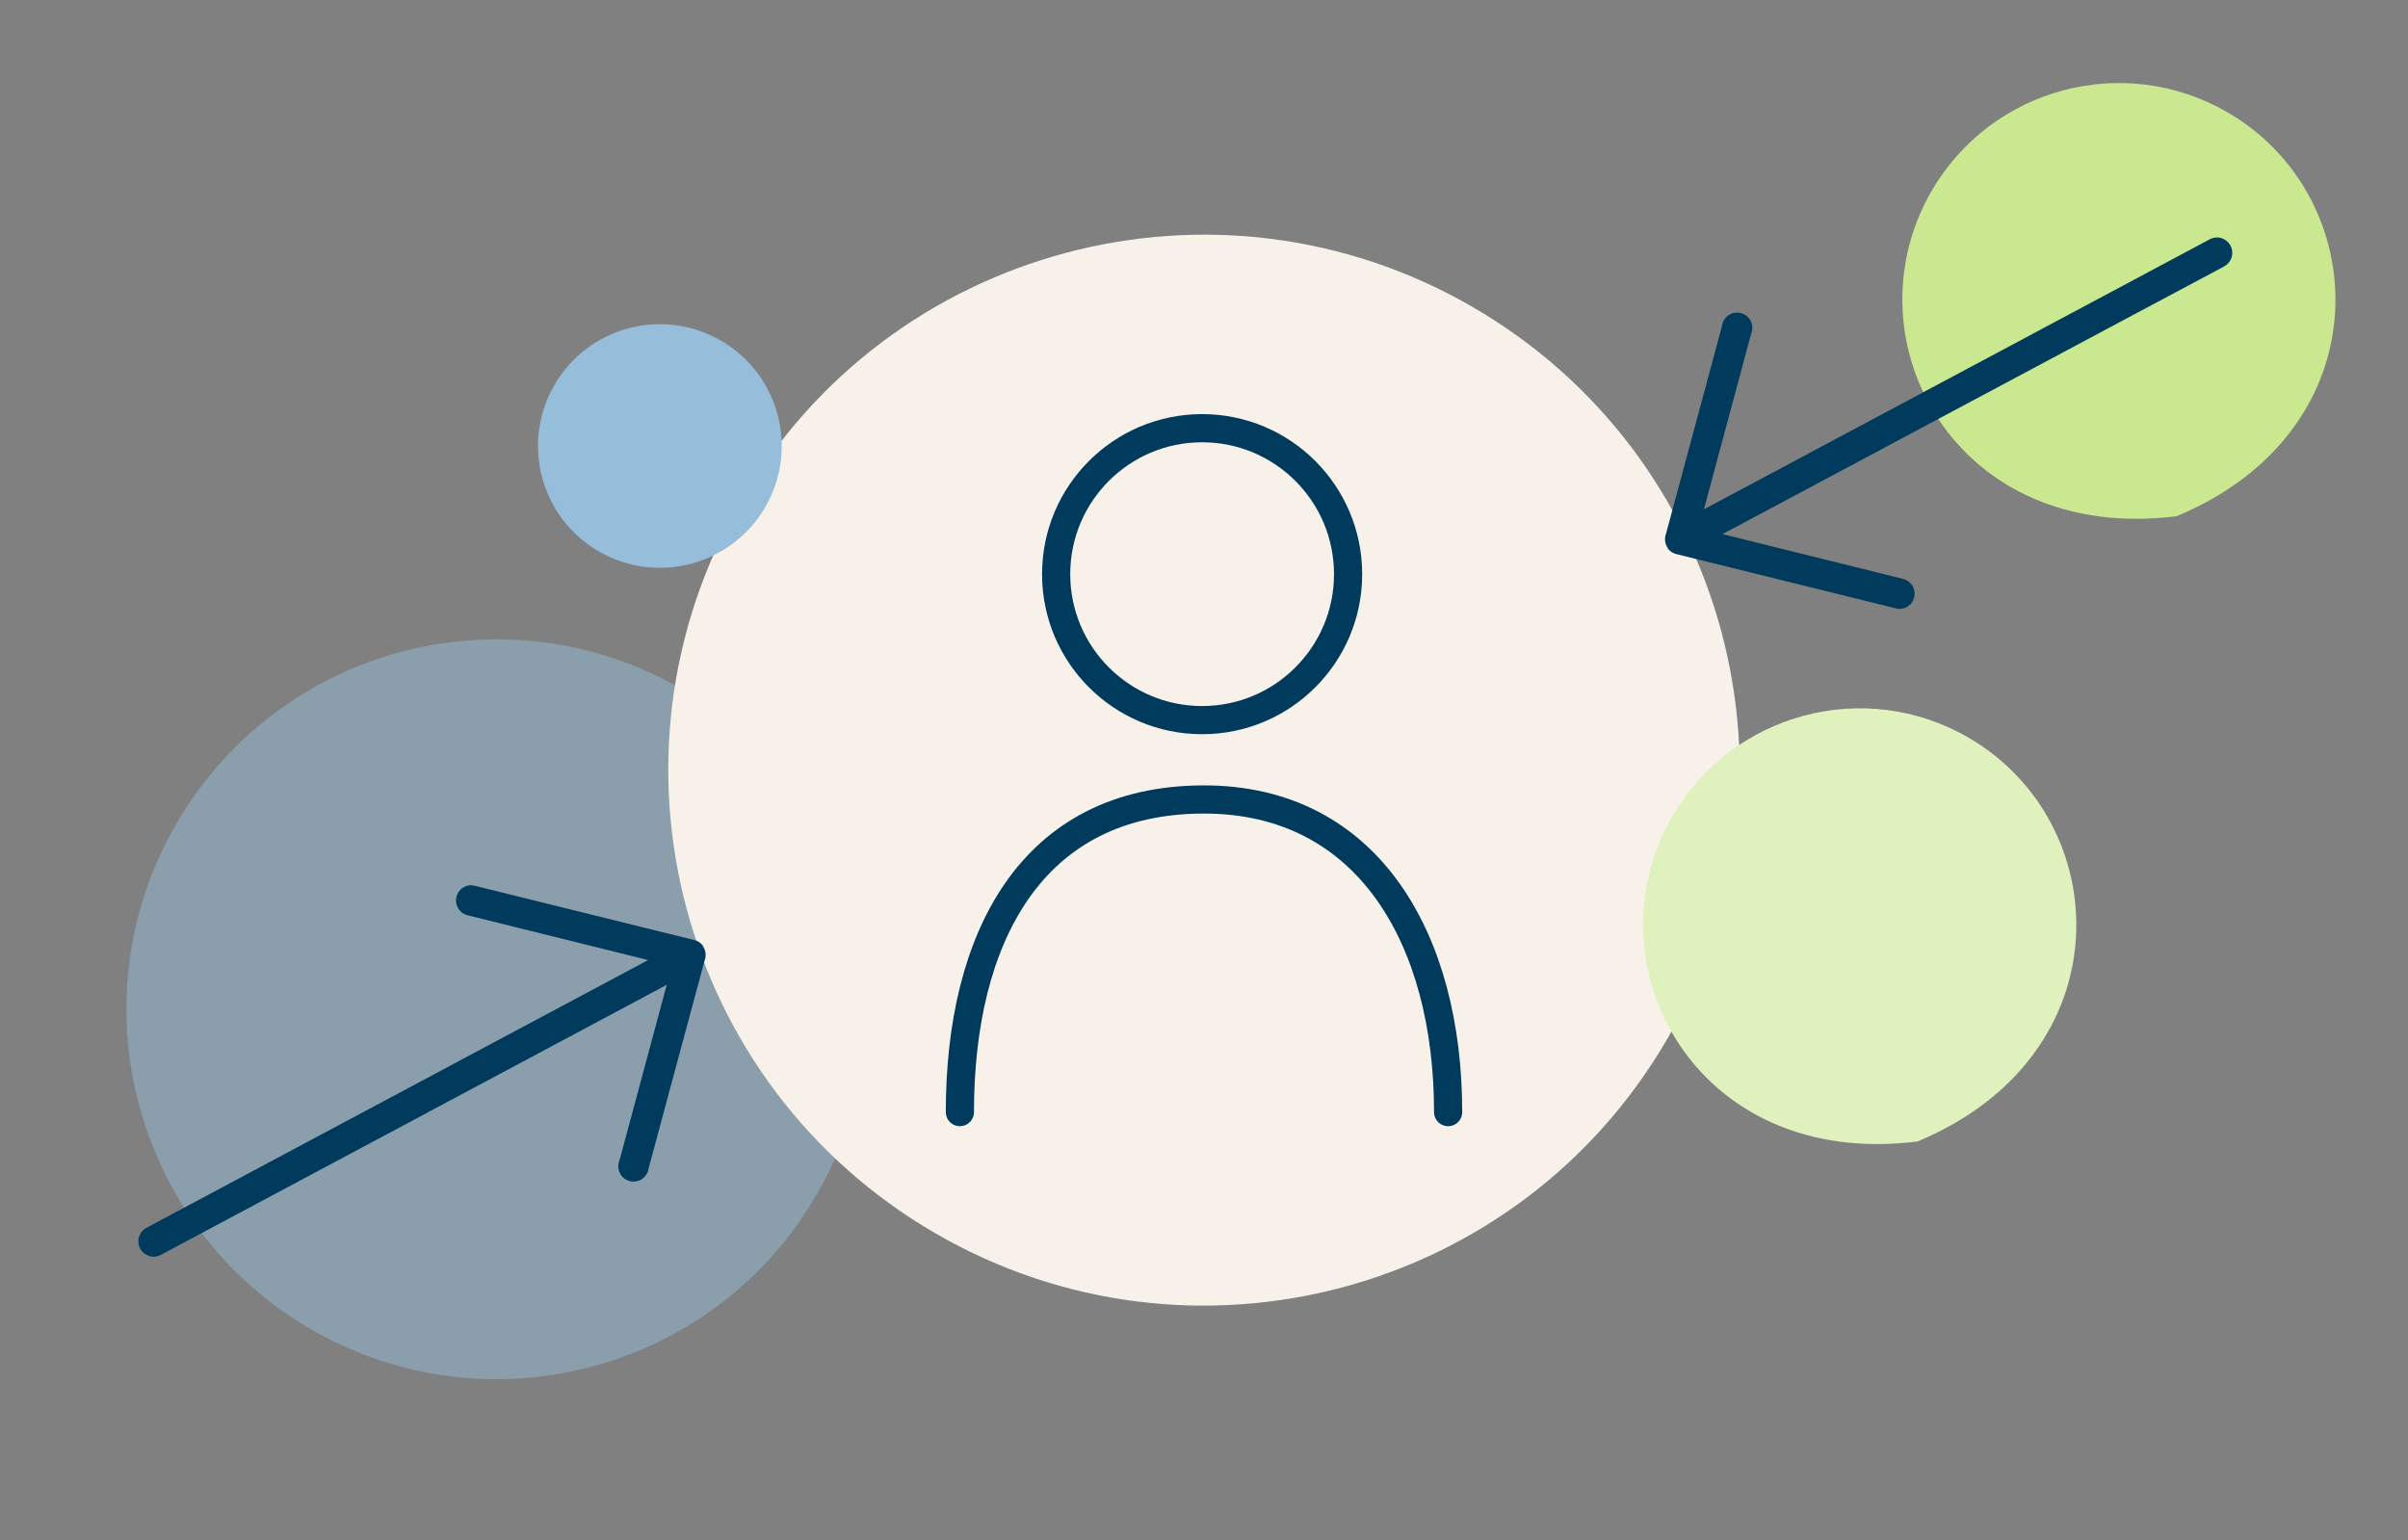
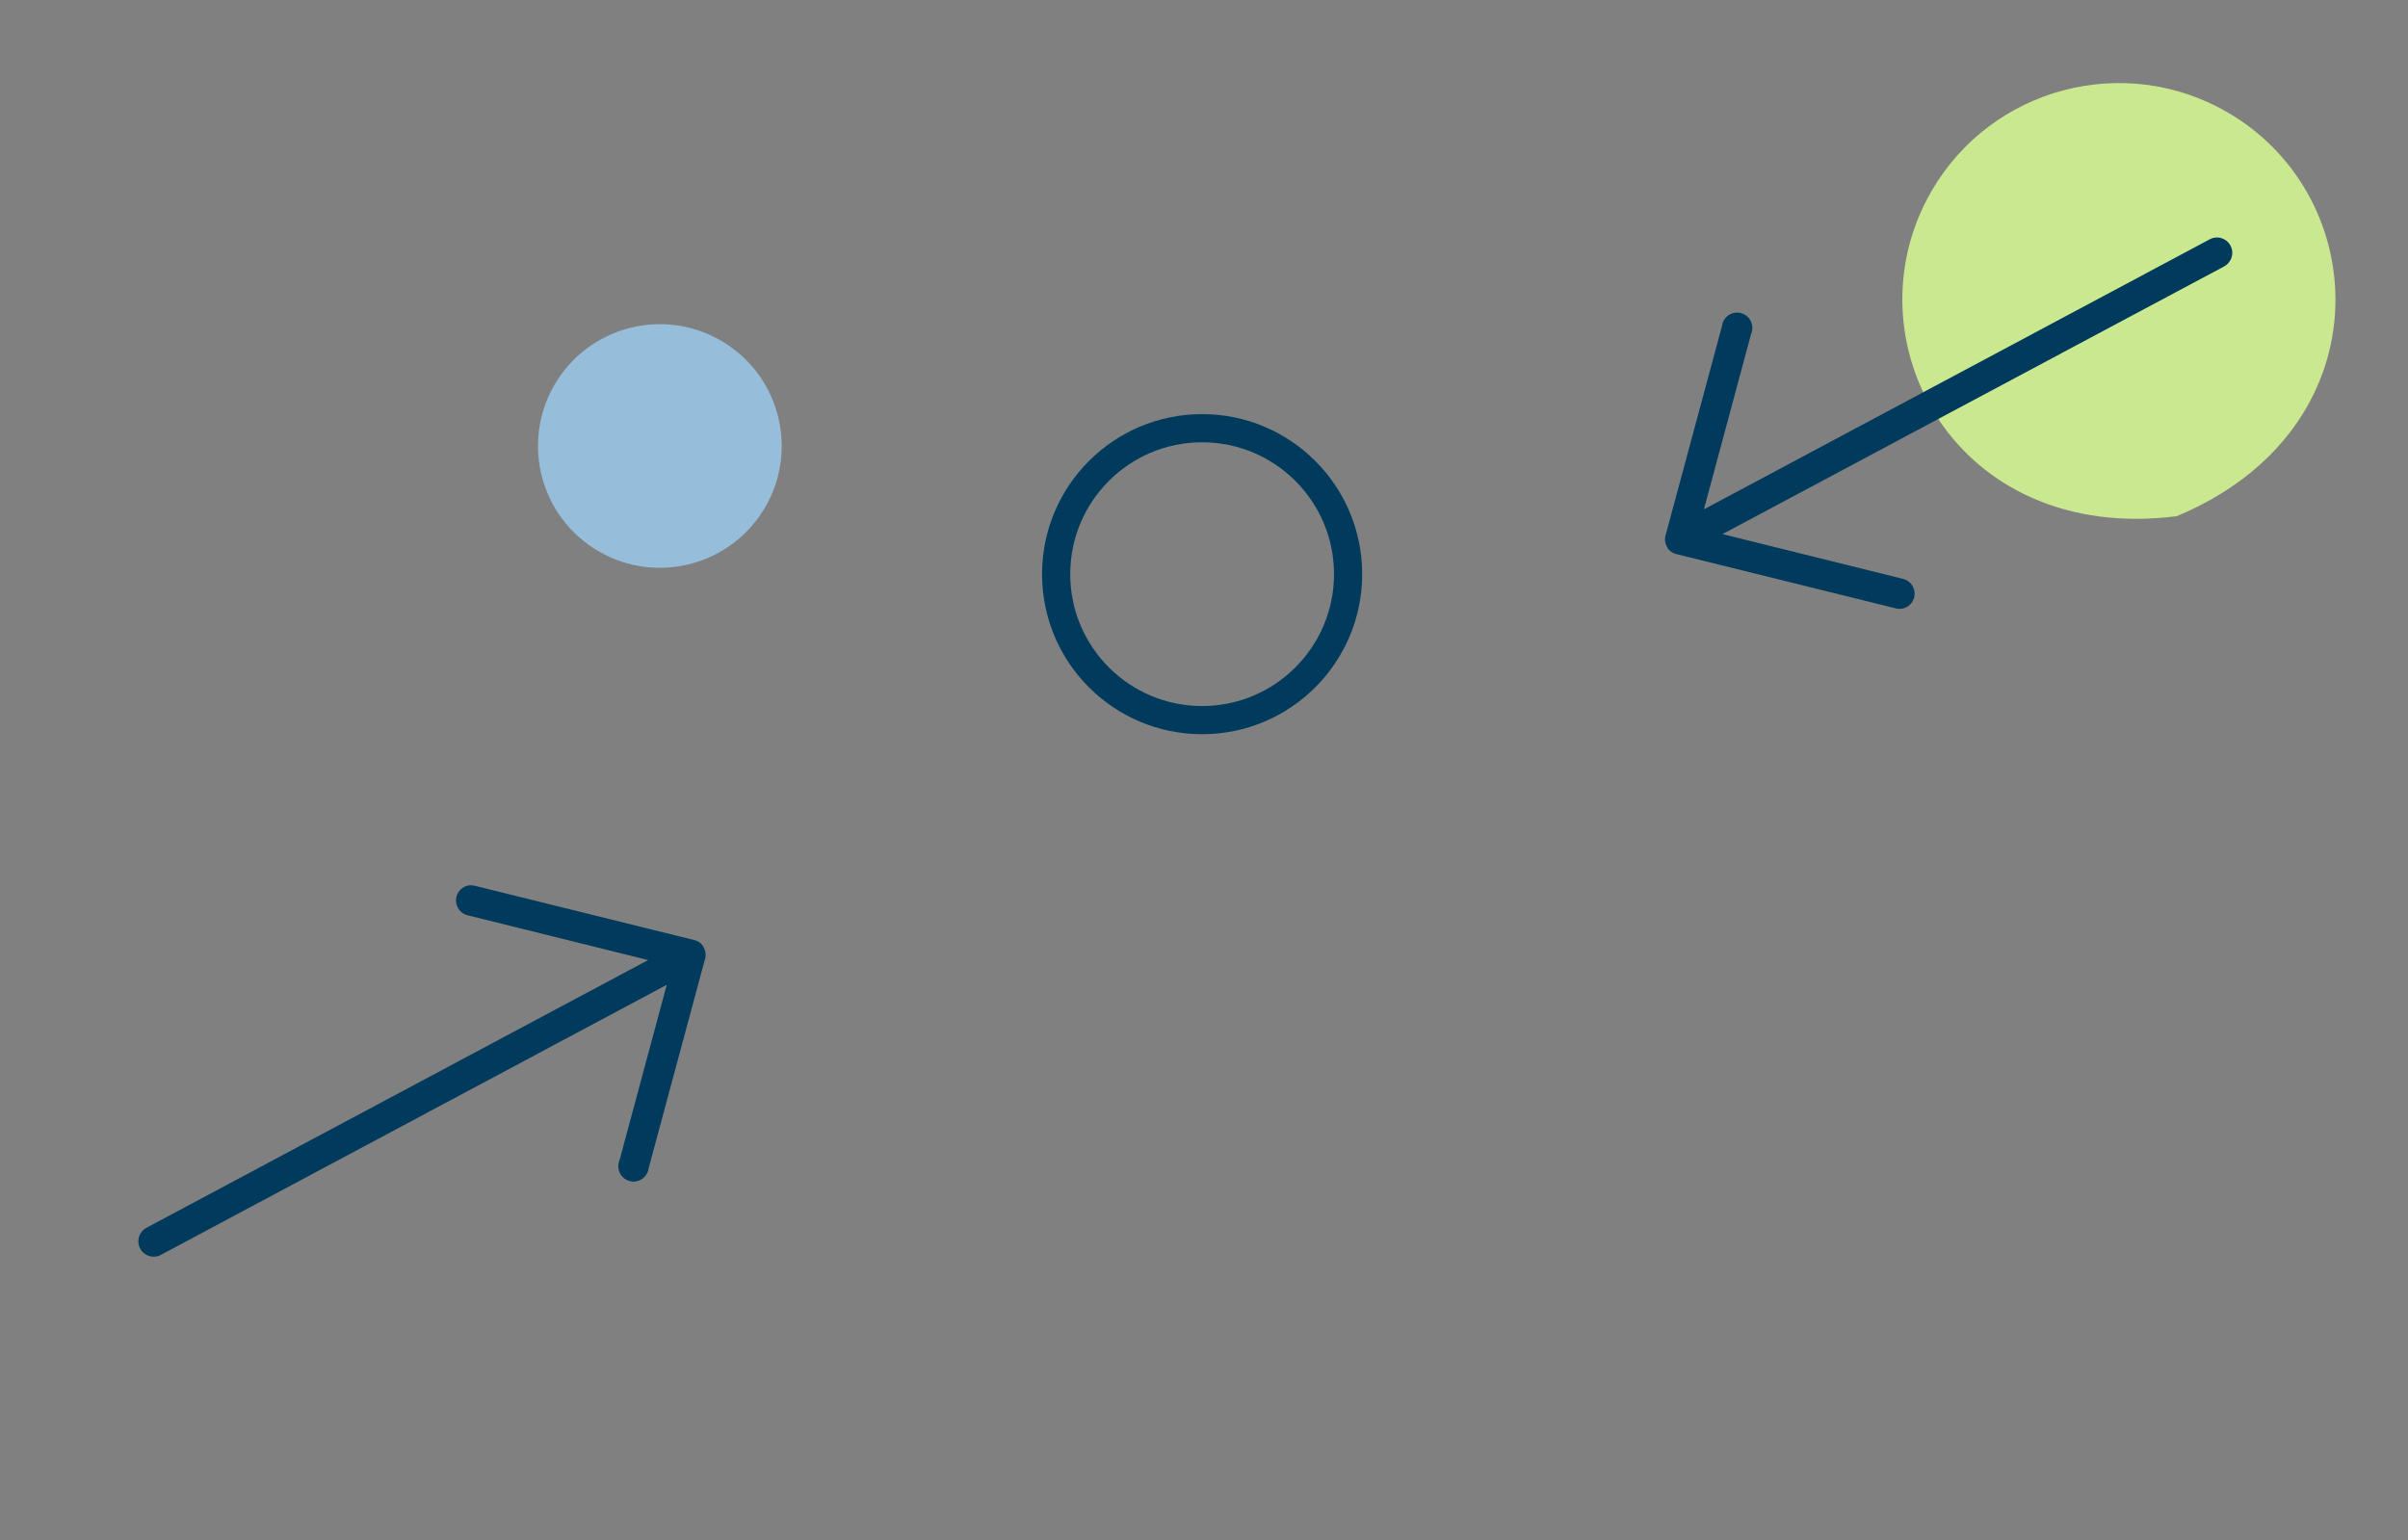
<svg xmlns="http://www.w3.org/2000/svg" id="Ebene_1" version="1.1" viewBox="0 0 427.448 273.448">
  <rect x="0" y="0" width="427.448" height="273.448" fill="#808080" stroke="none" />
  <defs>
    <style>
      .st0 {
        fill: #003a5c;
      }

      .st1 {
        fill: #dff1bc;
      }

      .st2 {
        fill: #cae88f;
      }

      .st3 {
        opacity: .5;
      }

      .st3, .st4 {
        fill: #96bdd9;
      }

      .st5 {
        fill: #f7f1e9;
      }

      .st6 {
        fill: #fff;
        opacity: 0;
      }

      .st7 {
        fill: none;
        stroke: #003a5c;
        stroke-linecap: round;
        stroke-linejoin: round;
        stroke-width: 5px;
      }
    </style>
  </defs>
  <rect class="st6" x="-.776" y="-.016" width="429" height="273.481" />
  <g>
-     <path class="st3" d="M31.288,146.266c-18.179,31.383-7.467,71.556,23.925,89.73s71.576,7.466,89.755-23.917c18.179-31.383,7.467-71.556-23.925-89.73-31.392-18.174-71.576-7.466-89.755,23.917" />
    <path class="st2" d="M342.869,33.921c-15.147,26.149,3.981,62.727,43.516,57.721,36.783-15.33,35.162-56.573,9.006-71.716-18.37-10.635-41.885-4.369-52.522,13.995" />
-     <path class="st5" d="M131.437,89.096c-26.311,45.426-10.799,103.574,34.647,129.879,45.446,26.305,103.616,10.804,129.927-34.622,26.311-45.426,10.799-103.575-34.647-129.879-45.446-26.305-103.616-10.804-129.927,34.622" />
-     <path class="st1" d="M296.869,144.921c-15.147,26.149,3.981,62.727,43.516,57.721,36.783-15.33,35.162-56.573,9.006-71.716-18.37-10.635-41.885-4.369-52.522,13.995" />
    <path class="st4" d="M98.413,68.34c-5.986,10.334-2.459,23.564,7.879,29.548s23.57,2.459,29.556-7.876c5.986-10.334,2.459-23.564-7.879-29.548s-23.57-2.459-29.556,7.876" />
  </g>
  <g>
-     <path class="st7" d="M170.39,197.43c0-30.652,12.5-55.5,43.334-55.5,29.166,0,43.334,24.848,43.334,55.5" />
    <circle class="st7" cx="213.39" cy="101.93" r="25.912" />
  </g>
  <path class="st0" d="M83.43,157.161c-1.321.106-2.378,1.162-2.473,2.484-.106,1.332.761,2.537,2.051,2.843l32.048,7.949-89.04,47.521c-.634.339-1.12.92-1.332,1.607s-.148,1.437.19,2.071c.338.645.919,1.12,1.607,1.343.687.211,1.437.138,2.071-.2l89.803-47.946-8.371,31.118c-.317.719-.307,1.543.032,2.262.327.708.962,1.236,1.723,1.447.751.212,1.564.085,2.22-.348.655-.444,1.089-1.142,1.183-1.924l9.978-37.039c.032-.053.064-.106.085-.159v-.169c.137-.709-.01-1.437-.423-2.029v-.085c-.37-.507-.909-.866-1.522-1.015l-38.981-9.64c-.275-.074-.56-.106-.845-.085l-.003-.007Z" />
  <path class="st0" d="M337.387,108.097c1.321-.106,2.378-1.162,2.473-2.484.106-1.332-.761-2.537-2.051-2.843l-32.048-7.949,89.04-47.521c.634-.339,1.12-.92,1.332-1.607s.148-1.437-.19-2.071c-.338-.645-.919-1.12-1.607-1.343-.687-.211-1.437-.138-2.071.2l-89.803,47.946,8.371-31.118c.317-.719.307-1.543-.032-2.262-.327-.708-.962-1.236-1.723-1.447-.751-.212-1.564-.085-2.22.348-.655.444-1.089,1.142-1.183,1.924l-9.978,37.039c-.032.053-.064.106-.085.159v.169c-.137.709.01,1.437.423,2.029v.085c.37.507.909.866,1.522,1.015l38.981,9.64c.275.074.56.106.845.085l.003.007Z" />
</svg>